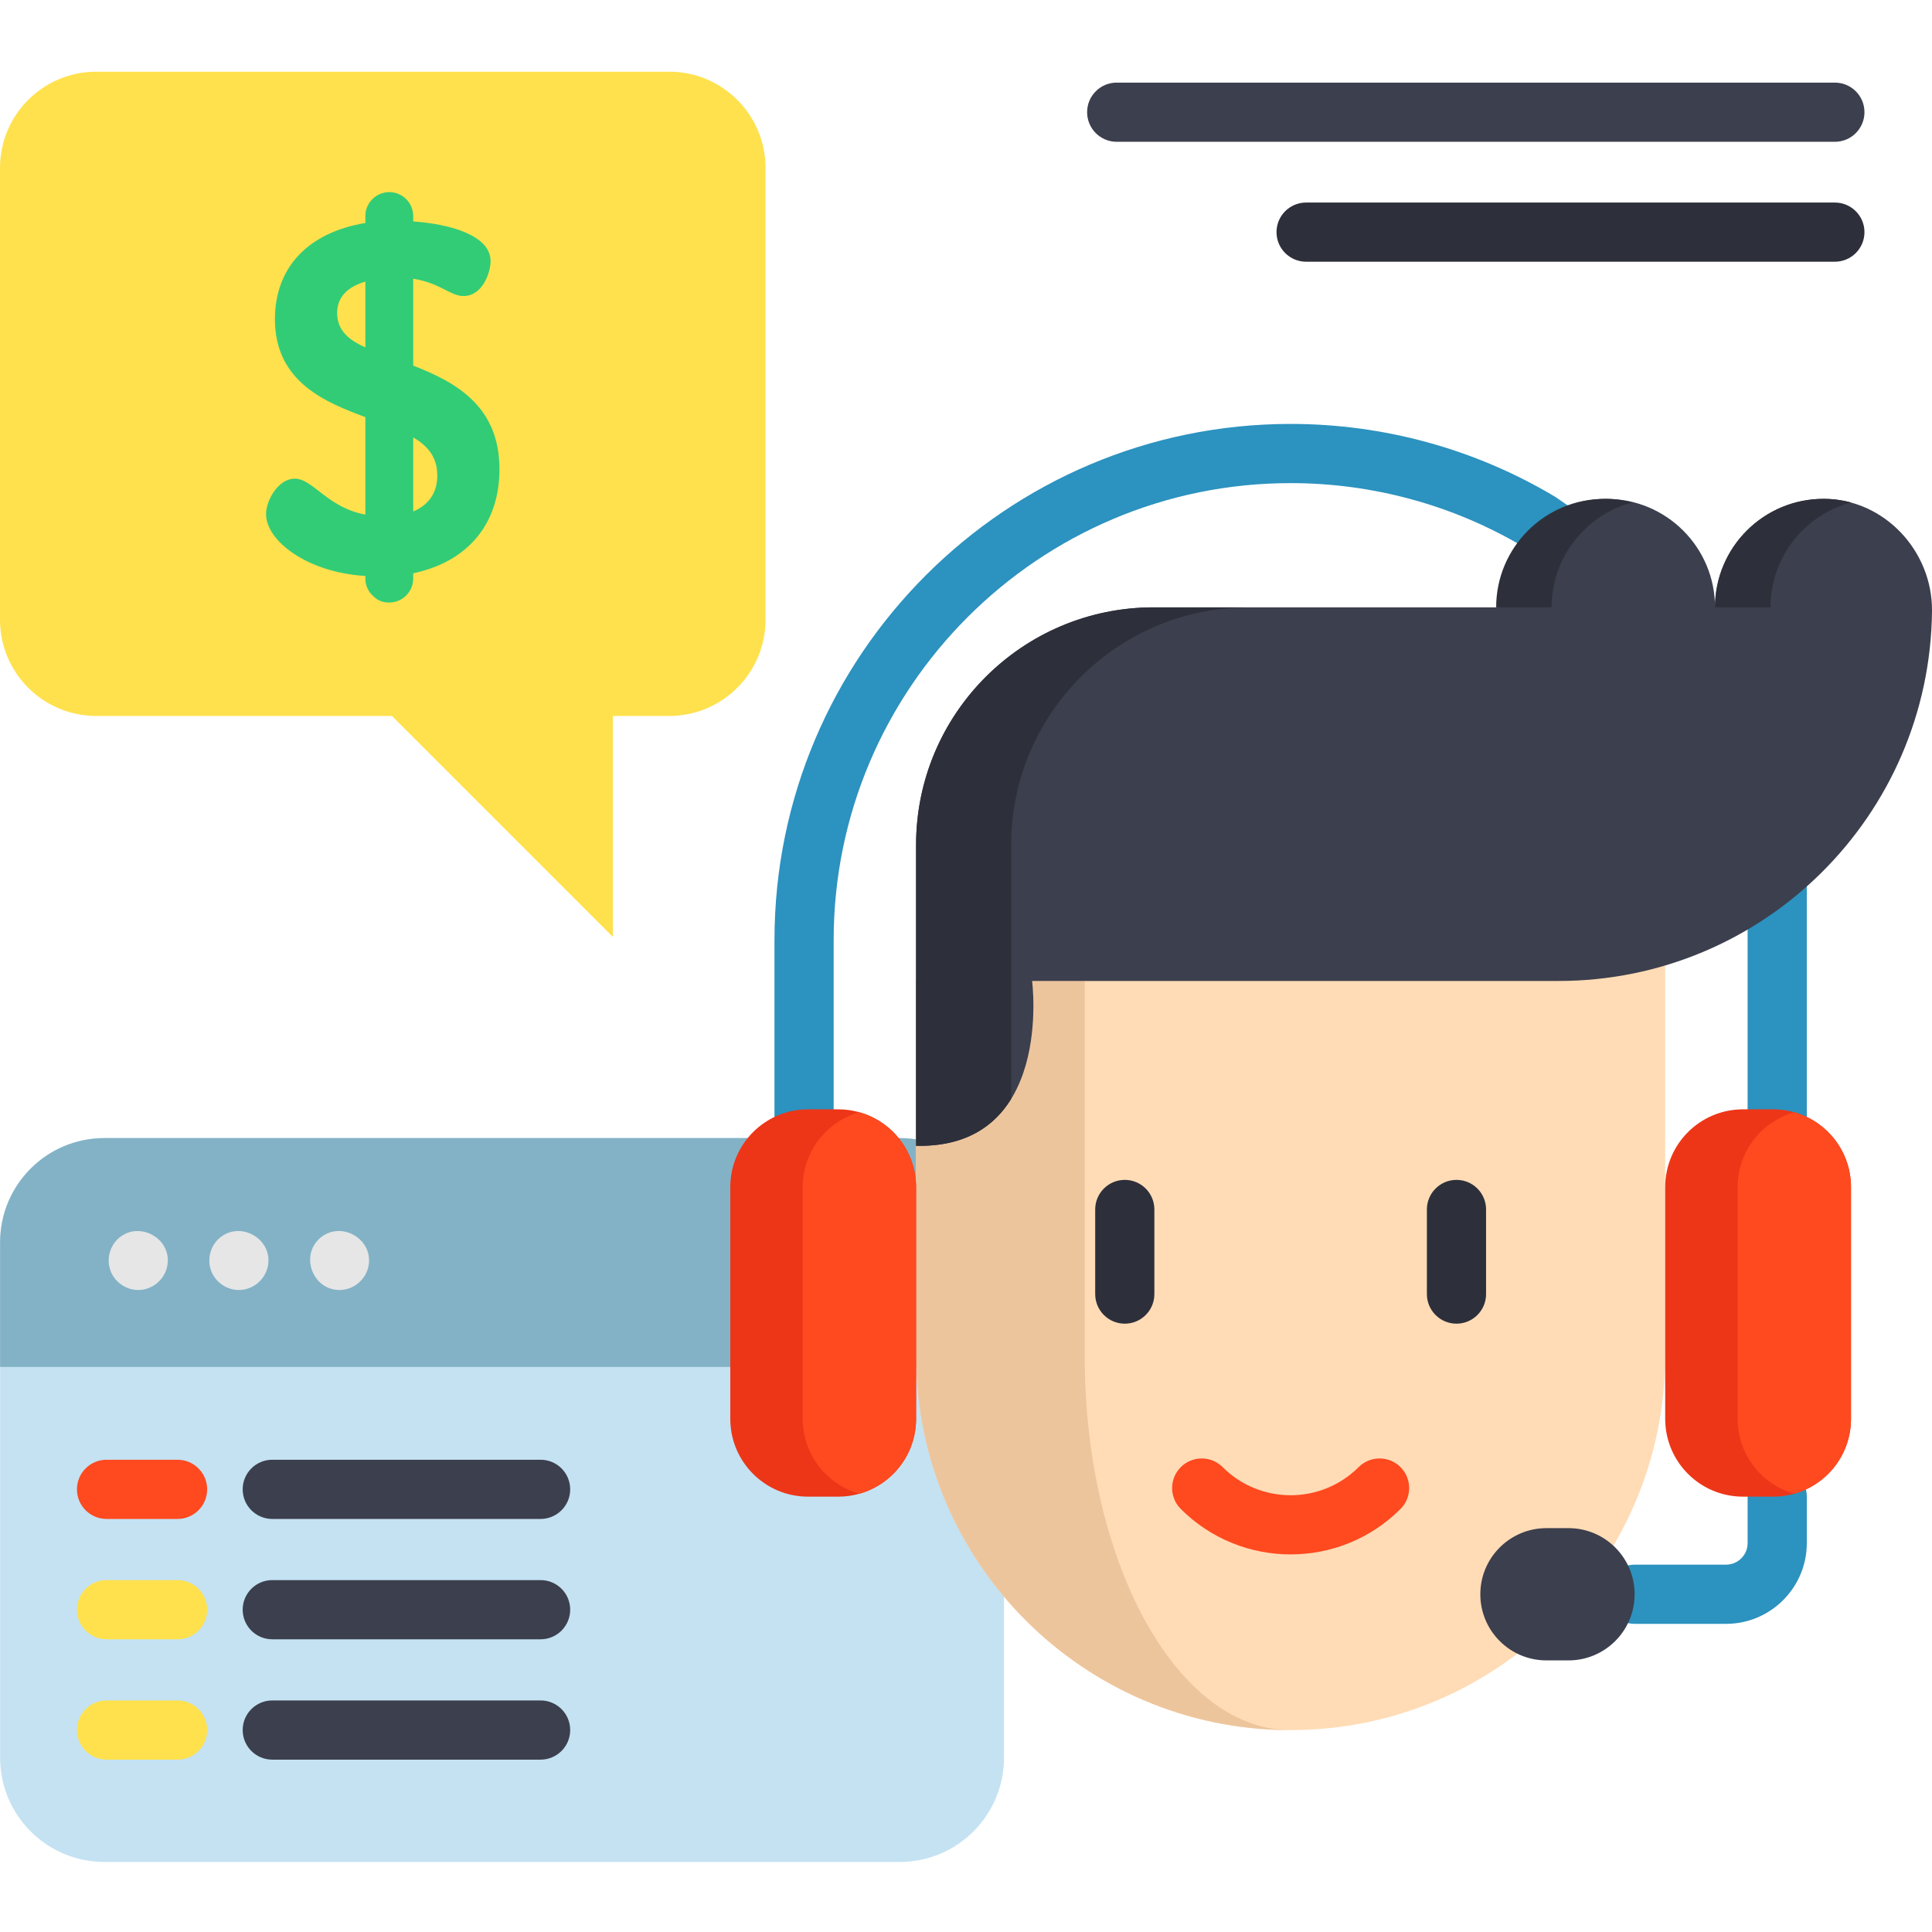
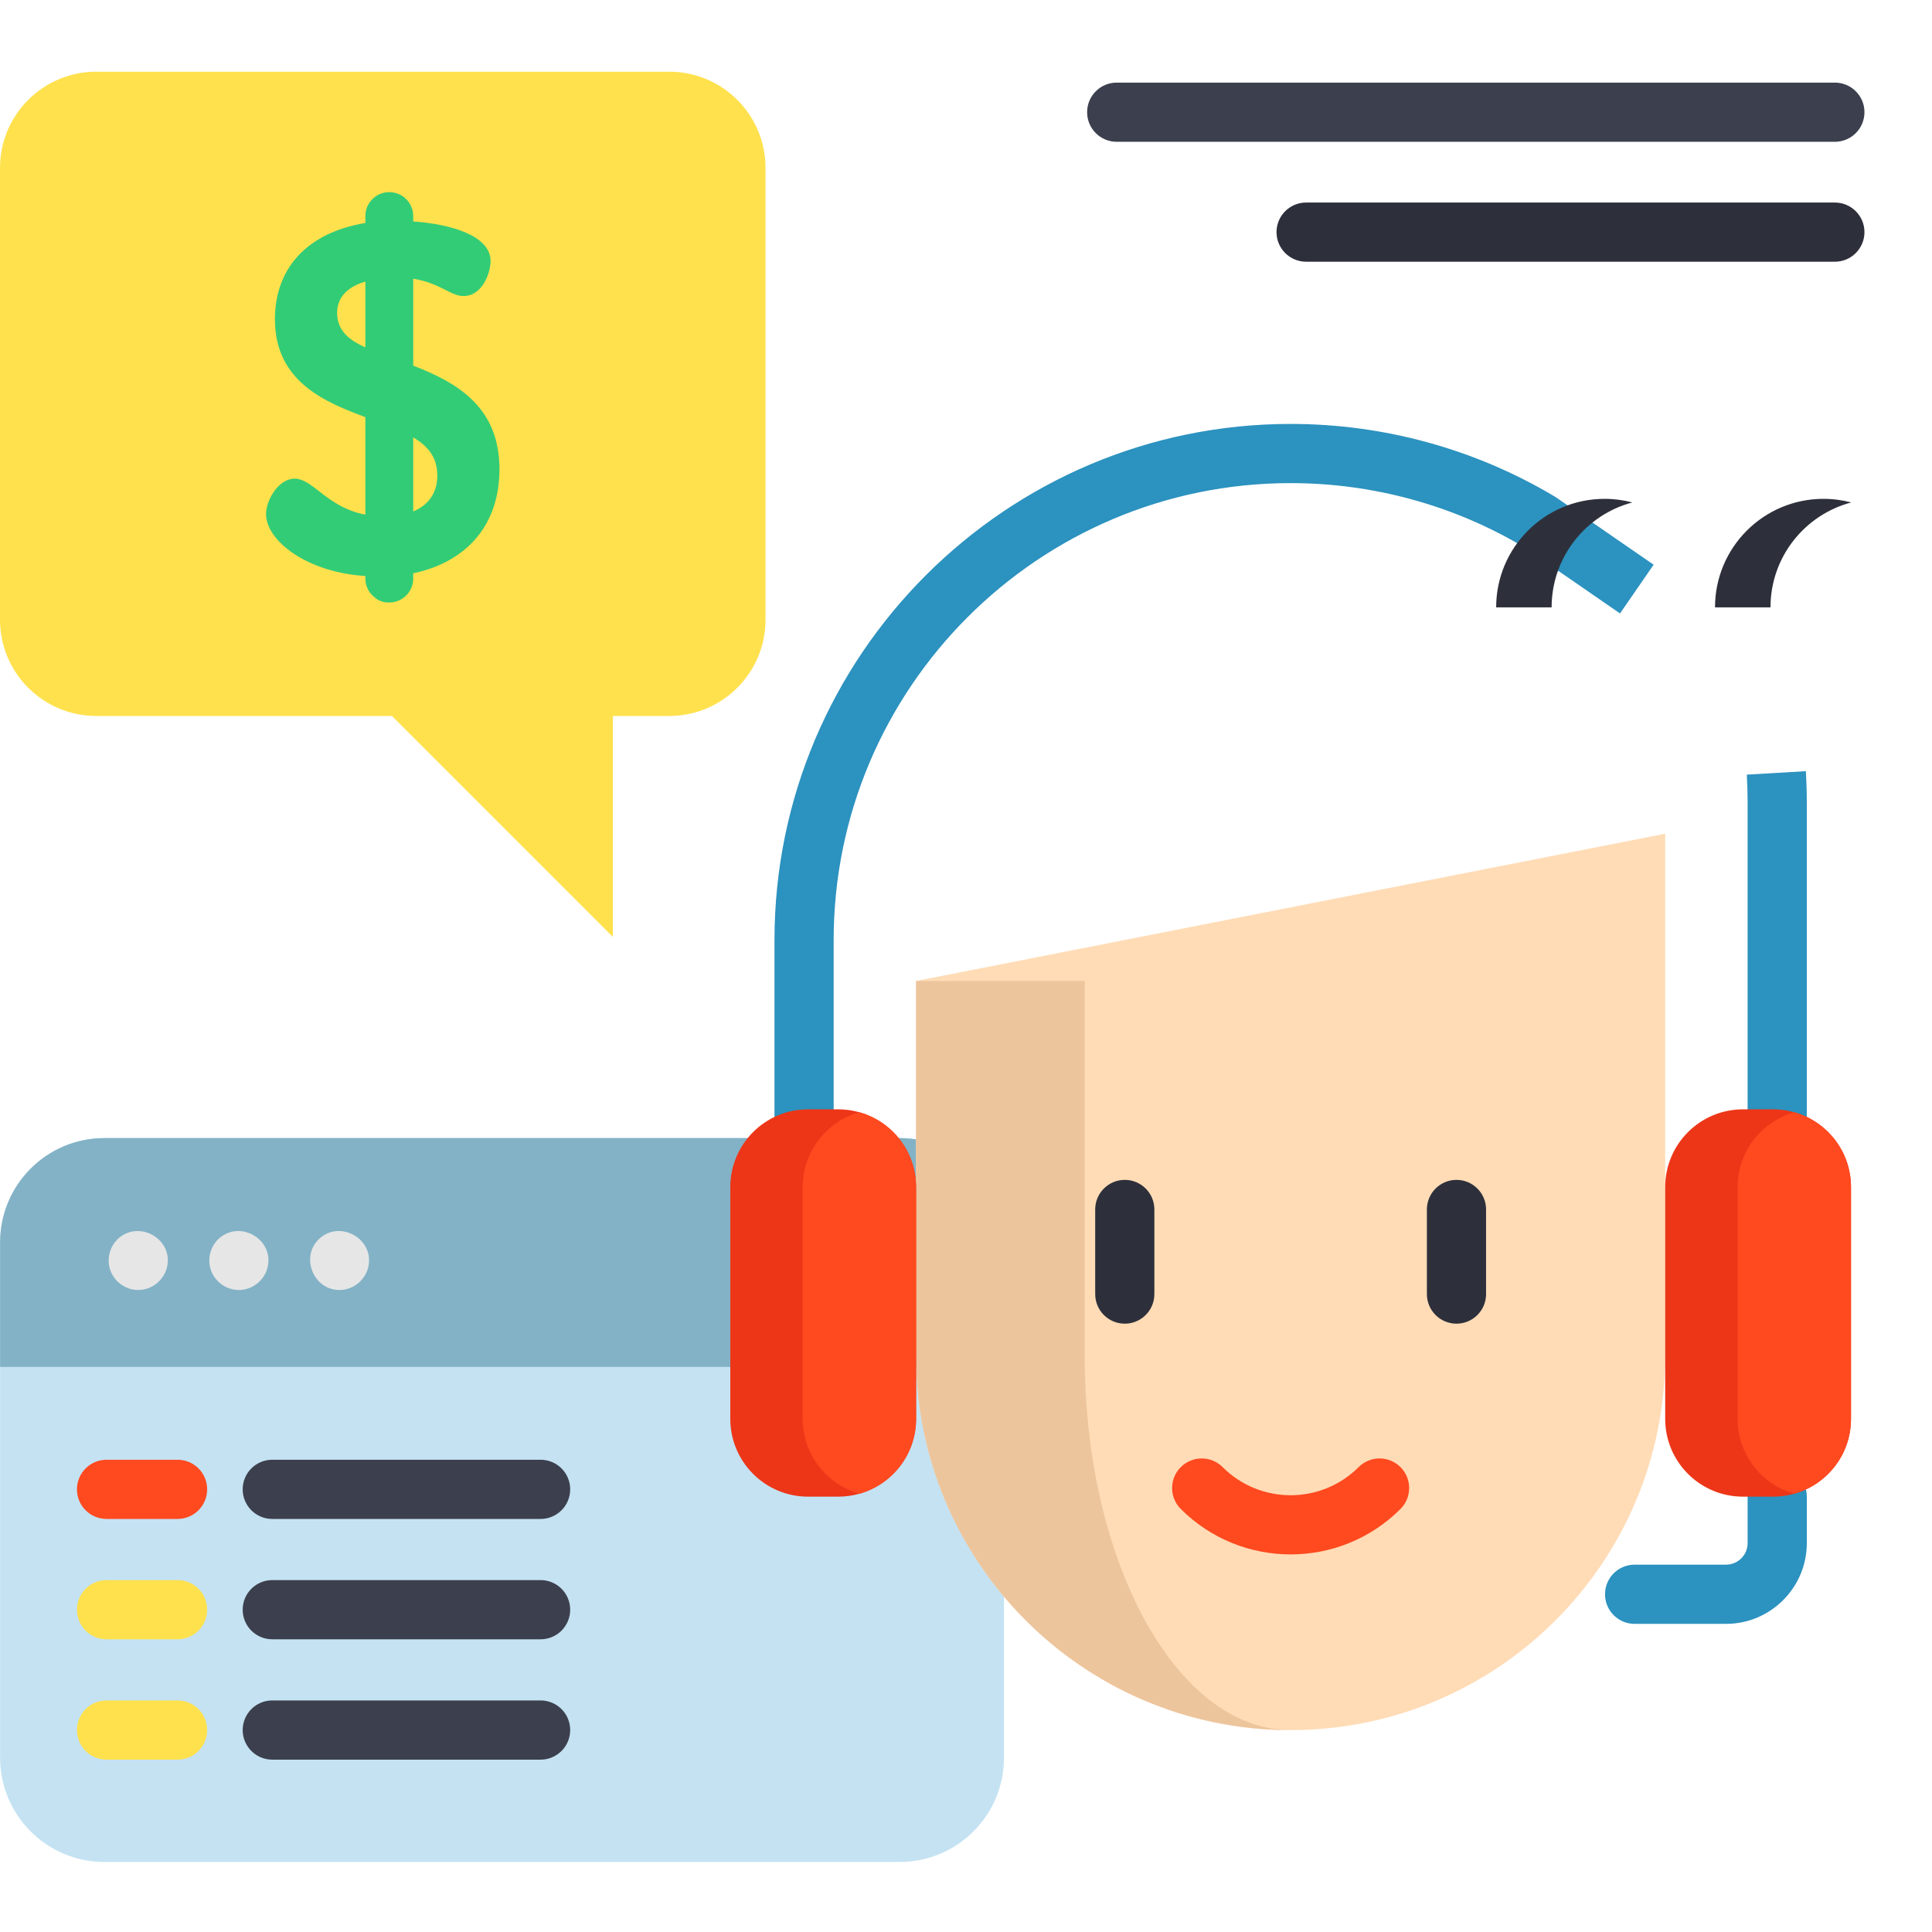
<svg xmlns="http://www.w3.org/2000/svg" height="512pt" viewBox="0 -19 512 512" width="512pt">
  <path d="m266.066 310.242v136.559c0 15.266-12.371 27.637-27.641 27.637h-210.758c-15.266 0-27.637-12.371-27.637-27.637v-136.559c0-15.266 12.371-27.637 27.637-27.637h210.758c15.27 0 27.641 12.371 27.641 27.637zm0 0" fill="#c4e2f2" />
  <path d="m266.066 310.242v33.012h-266.035v-33.012c0-15.266 12.371-27.637 27.637-27.637h210.758c15.27 0 27.641 12.371 27.641 27.637zm0 0" fill="#83b2c6" />
  <g fill="#e6e6e6">
    <path d="m36.633 322.863c-3.074 0-5.918-1.867-7.168-4.668-1.398-3.133-.523-6.941 2.098-9.152 5.379-4.539 13.883.102 12.824 7.129-.57 3.793-3.91 6.691-7.754 6.691zm0 0" />
    <path d="m89.965 322.863c-7.066 0-10.488-9.031-5.215-13.703 5.367-4.754 14.008-.066 12.973 6.996-.559 3.797-3.91 6.707-7.758 6.707zm0 0" />
    <path d="m63.297 322.863c-3.348 0-6.395-2.203-7.441-5.383-1.043-3.184.09-6.844 2.836-8.801 5.789-4.129 13.992 1.234 12.207 8.25-.879 3.445-4.039 5.934-7.602 5.934zm0 0" />
  </g>
  <path d="m457.418 411.34h-24.227c-4.332 0-7.844-3.512-7.844-7.844 0-4.332 3.512-7.844 7.844-7.844h24.227c3.152 0 5.719-2.562 5.719-5.715v-12.309c0-4.332 3.512-7.844 7.844-7.844s7.844 3.512 7.844 7.844v12.309c-.004 11.801-9.605 21.402-21.406 21.402zm0 0" fill="#2c92bf" />
  <path d="m478.82 302.336h-15.688v-108.754c0-2.445-.07-4.898-.211-7.293l15.66-.922c.156 2.699.238 5.465.238 8.215zm0 0" fill="#2c92bf" />
  <path d="m220.93 295.598h-15.684v-65.465c0-75.426 61.359-136.789 136.785-136.789 24.703 0 48.902 6.656 69.988 19.242.148.09.293.184.434.281l25.777 17.789-8.91 12.91-25.562-17.641c-18.602-11.055-39.941-16.895-61.727-16.895-66.773 0-121.102 54.328-121.102 121.102zm0 0" fill="#2c92bf" />
  <path d="m441.293 201.945v138.289c0 54.82-44.441 99.262-99.262 99.262s-99.262-44.441-99.262-99.262v-99.266" fill="#ffdcb6" />
  <path d="m341.328 439.492c-27.133-.184-51.672-11.258-69.488-29.066-17.961-17.969-29.07-42.777-29.07-70.191v-99.266h44.688v99.266c0 27.414 6.105 52.223 15.984 70.191 9.723 17.684 23.094 28.723 37.887 29.066zm0 0" fill="#edc59d" />
  <path d="m342.031 392.934c-10.543 0-21.086-4.016-29.109-12.039-3.066-3.062-3.066-8.031 0-11.094 3.062-3.062 8.027-3.062 11.09 0 9.934 9.938 26.105 9.938 36.039 0 3.062-3.062 8.031-3.062 11.094 0s3.062 8.031 0 11.094c-8.027 8.023-18.57 12.039-29.113 12.039zm0 0" fill="#ff491f" />
  <path d="m385.984 331.789c-4.332 0-7.844-3.512-7.844-7.844v-22.422c0-4.332 3.512-7.844 7.844-7.844 4.328 0 7.84 3.512 7.84 7.844v22.422c0 4.332-3.512 7.844-7.84 7.844zm0 0" fill="#2d303b" />
  <path d="m298.082 331.789c-4.332 0-7.844-3.512-7.844-7.844v-22.422c0-4.332 3.512-7.844 7.844-7.844 4.328 0 7.84 3.512 7.84 7.844v22.422c0 4.332-3.512 7.844-7.84 7.844zm0 0" fill="#2d303b" />
-   <path d="m483.34 113.199c-15.922-.047-28.844 12.844-28.844 28.754 0-15.879-12.871-28.754-28.754-28.754-15.879 0-28.75 12.875-28.75 28.754h-91.246c-34.781 0-62.977 28.195-62.977 62.98v79.723c36.625.785 30.746-43.688 30.746-43.688h139.473c54.352 0 98.477-43.793 99.012-98.02.156-15.973-12.688-29.699-28.66-29.75zm0 0" fill="#3c3f4d" />
  <path d="m432.598 114.152c-2.344-.621-4.809-.953-7.348-.953-15.883 0-28.754 12.875-28.754 28.754h14.699c0-13.336 9.086-24.551 21.402-27.801zm0 0" fill="#2d303b" />
  <path d="m490.602 114.152c-2.348-.621-4.809-.953-7.352-.953-15.879 0-28.754 12.875-28.754 28.754h14.703c0-13.336 9.082-24.551 21.402-27.801zm0 0" fill="#2d303b" />
-   <path d="m305.742 141.953h25.203c-34.777 0-62.977 28.199-62.977 62.977v67.297c-4.43 7.195-12.098 12.711-25.199 12.43v-79.727c0-34.777 28.195-62.977 62.973-62.977zm0 0" fill="#2d303b" />
  <path d="m242.77 295.598v61.418c0 9.445-6.352 17.406-15.02 19.836-1.781.508-3.656.777-5.594.777h-8.012c-11.383 0-20.609-9.23-20.609-20.613v-61.418c0-11.383 9.227-20.613 20.609-20.613h8.012c1.938 0 3.812.266 5.594.777 8.668 2.43 15.02 10.391 15.02 19.836zm0 0" fill="#ed3618" />
  <path d="m242.77 295.598v61.418c0 9.445-6.352 17.406-15.02 19.836-8.672-2.43-15.023-10.391-15.023-19.836v-61.418c0-9.445 6.352-17.406 15.023-19.836 8.668 2.43 15.02 10.391 15.02 19.836zm0 0" fill="#ff491f" />
  <path d="m490.531 295.598v61.418c0 9.445-6.352 17.406-15.023 19.836-1.777.508-3.652.777-5.59.777h-8.012c-11.383 0-20.613-9.23-20.613-20.613v-61.418c0-11.383 9.23-20.613 20.613-20.613h8.012c1.938 0 3.812.266 5.59.777 8.672 2.43 15.023 10.391 15.023 19.836zm0 0" fill="#ed3618" />
  <path d="m490.531 295.598v61.418c0 9.445-6.352 17.406-15.023 19.836-8.668-2.43-15.02-10.391-15.02-19.836v-61.418c0-9.445 6.352-17.406 15.02-19.836 8.672 2.43 15.023 10.391 15.023 19.836zm0 0" fill="#ff491f" />
-   <path d="m409.824 385.973h5.844c9.676 0 17.523 7.848 17.523 17.523 0 9.68-7.848 17.527-17.523 17.527h-5.844c-9.676 0-17.523-7.848-17.523-17.527 0-9.68 7.848-17.523 17.523-17.523zm0 0" fill="#3c3f4d" />
  <path d="m25.512 0h151.844c14.09 0 25.516 11.422 25.516 25.512v119.711c0 14.09-11.426 25.512-25.516 25.512h-14.934v58.562l-58.562-58.562h-78.348c-14.09 0-25.512-11.422-25.512-25.512v-119.711c0-14.09 11.422-25.512 25.512-25.512zm0 0" fill="#ffe14d" />
  <path d="m47.059 383.535h-18.824c-4.332 0-7.844-3.512-7.844-7.844 0-4.332 3.512-7.844 7.844-7.844h18.824c4.332 0 7.84 3.512 7.84 7.844 0 4.332-3.508 7.844-7.84 7.844zm0 0" fill="#ff491f" />
  <path d="m143.262 383.535h-71.105c-4.332 0-7.844-3.512-7.844-7.844 0-4.332 3.512-7.844 7.844-7.844h71.105c4.332 0 7.844 3.512 7.844 7.844 0 4.332-3.512 7.844-7.844 7.844zm0 0" fill="#3c3f4d" />
  <path d="m47.059 415.43h-18.824c-4.332 0-7.844-3.512-7.844-7.844 0-4.332 3.512-7.844 7.844-7.844h18.824c4.332 0 7.84 3.512 7.84 7.844 0 4.332-3.508 7.844-7.84 7.844zm0 0" fill="#ffe14d" />
  <path d="m143.262 415.43h-71.105c-4.332 0-7.844-3.512-7.844-7.844 0-4.332 3.512-7.844 7.844-7.844h71.105c4.332 0 7.844 3.512 7.844 7.844 0 4.332-3.512 7.844-7.844 7.844zm0 0" fill="#3c3f4d" />
  <path d="m47.059 447.324h-18.824c-4.332 0-7.844-3.512-7.844-7.844s3.512-7.844 7.844-7.844h18.824c4.332 0 7.84 3.512 7.84 7.844s-3.508 7.844-7.84 7.844zm0 0" fill="#ffe14d" />
  <path d="m143.262 447.324h-71.105c-4.332 0-7.844-3.512-7.844-7.844s3.512-7.844 7.844-7.844h71.105c4.332 0 7.844 3.512 7.844 7.844s-3.512 7.844-7.844 7.844zm0 0" fill="#3c3f4d" />
  <path d="m109.508 77.895v-23.027c3.867.602 6.457 1.914 8.547 2.973 1.781.906 3.191 1.617 4.762 1.617 5.02 0 7.191-6.148 7.191-9.285 0-6.707-10.543-9.805-20.5-10.484v-1.434c0-3.496-2.844-6.34-6.344-6.34-3.496 0-6.34 2.844-6.34 6.34v1.836c-15.234 2.535-23.965 11.824-23.965 25.516 0 16.828 13.797 22.113 23.965 25.938v25.836c-5.656-1.062-9.328-3.91-12.289-6.211-2.398-1.855-4.289-3.324-6.445-3.324-4.324 0-7.582 5.711-7.582 9.414 0 7.016 10.793 15.43 26.316 16.383v.684c0 1.953.902 3.777 2.457 4.977.918.867 2.25 1.363 3.656 1.363.031 0 .066-.004.137-.008l.094.008c3.496 0 6.34-2.844 6.34-6.34v-1.395c14.527-3.09 22.855-13.129 22.855-27.574 0-16.344-10.961-22.875-22.855-27.461zm6.379 29.164c0 4.445-2.203 7.715-6.379 9.48v-19.621c4.406 2.582 6.379 5.727 6.379 10.141zm-19.062-51.434v17.445c-3.934-1.793-7.484-4.191-7.484-9.168 0-3.988 2.586-6.844 7.484-8.277zm0 0" fill="#32cc77" />
  <path d="m486.258 18.578h-190.32c-4.332 0-7.84-3.512-7.84-7.844s3.508-7.84 7.84-7.84h190.32c4.332 0 7.844 3.508 7.844 7.84s-3.512 7.844-7.844 7.844zm0 0" fill="#3c3f4d" />
  <path d="m486.258 50.359h-140.125c-4.332 0-7.844-3.512-7.844-7.844 0-4.328 3.512-7.84 7.844-7.84h140.125c4.332 0 7.844 3.512 7.844 7.84 0 4.332-3.512 7.844-7.844 7.844zm0 0" fill="#2d303b" />
</svg>